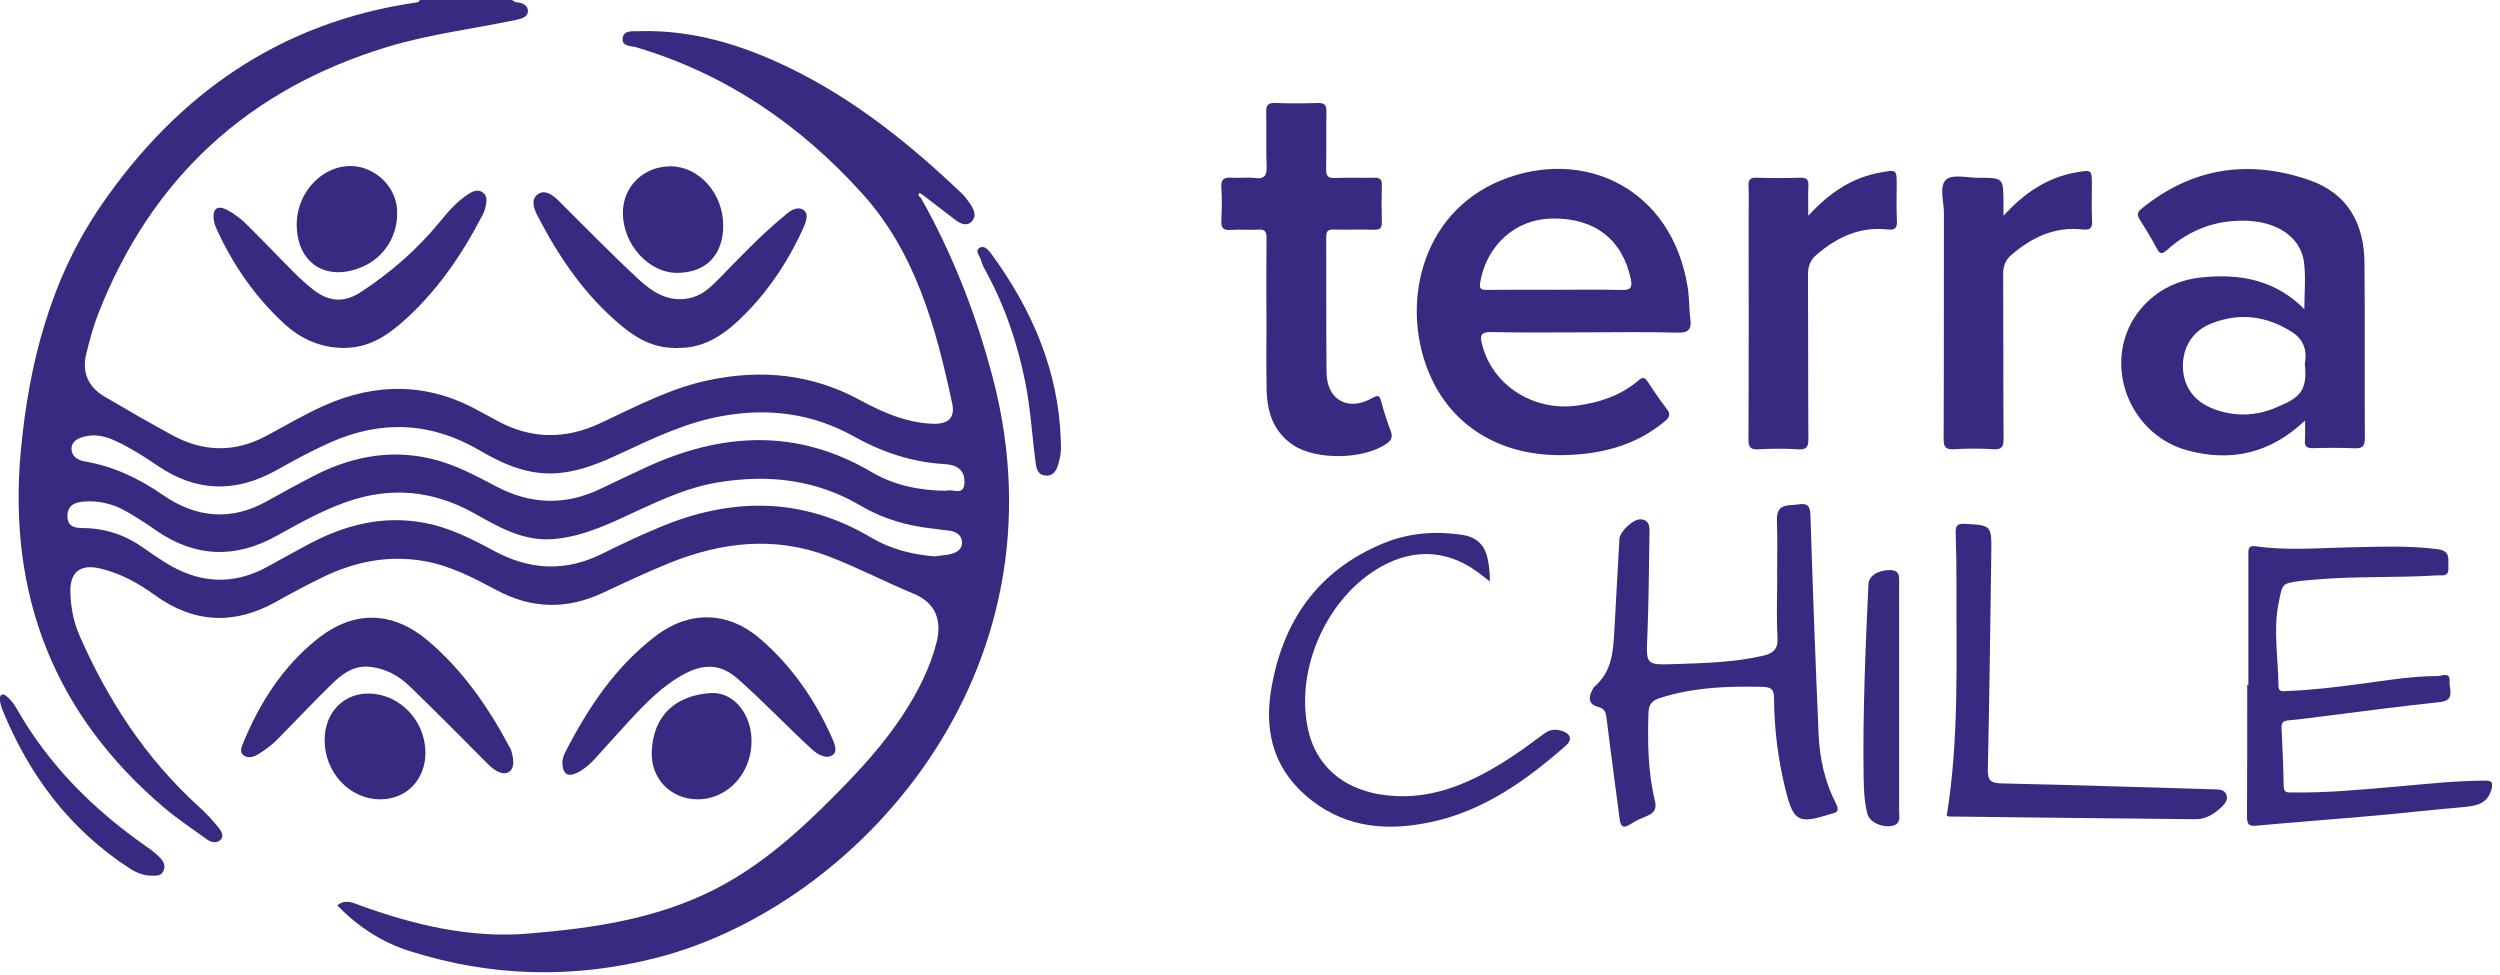
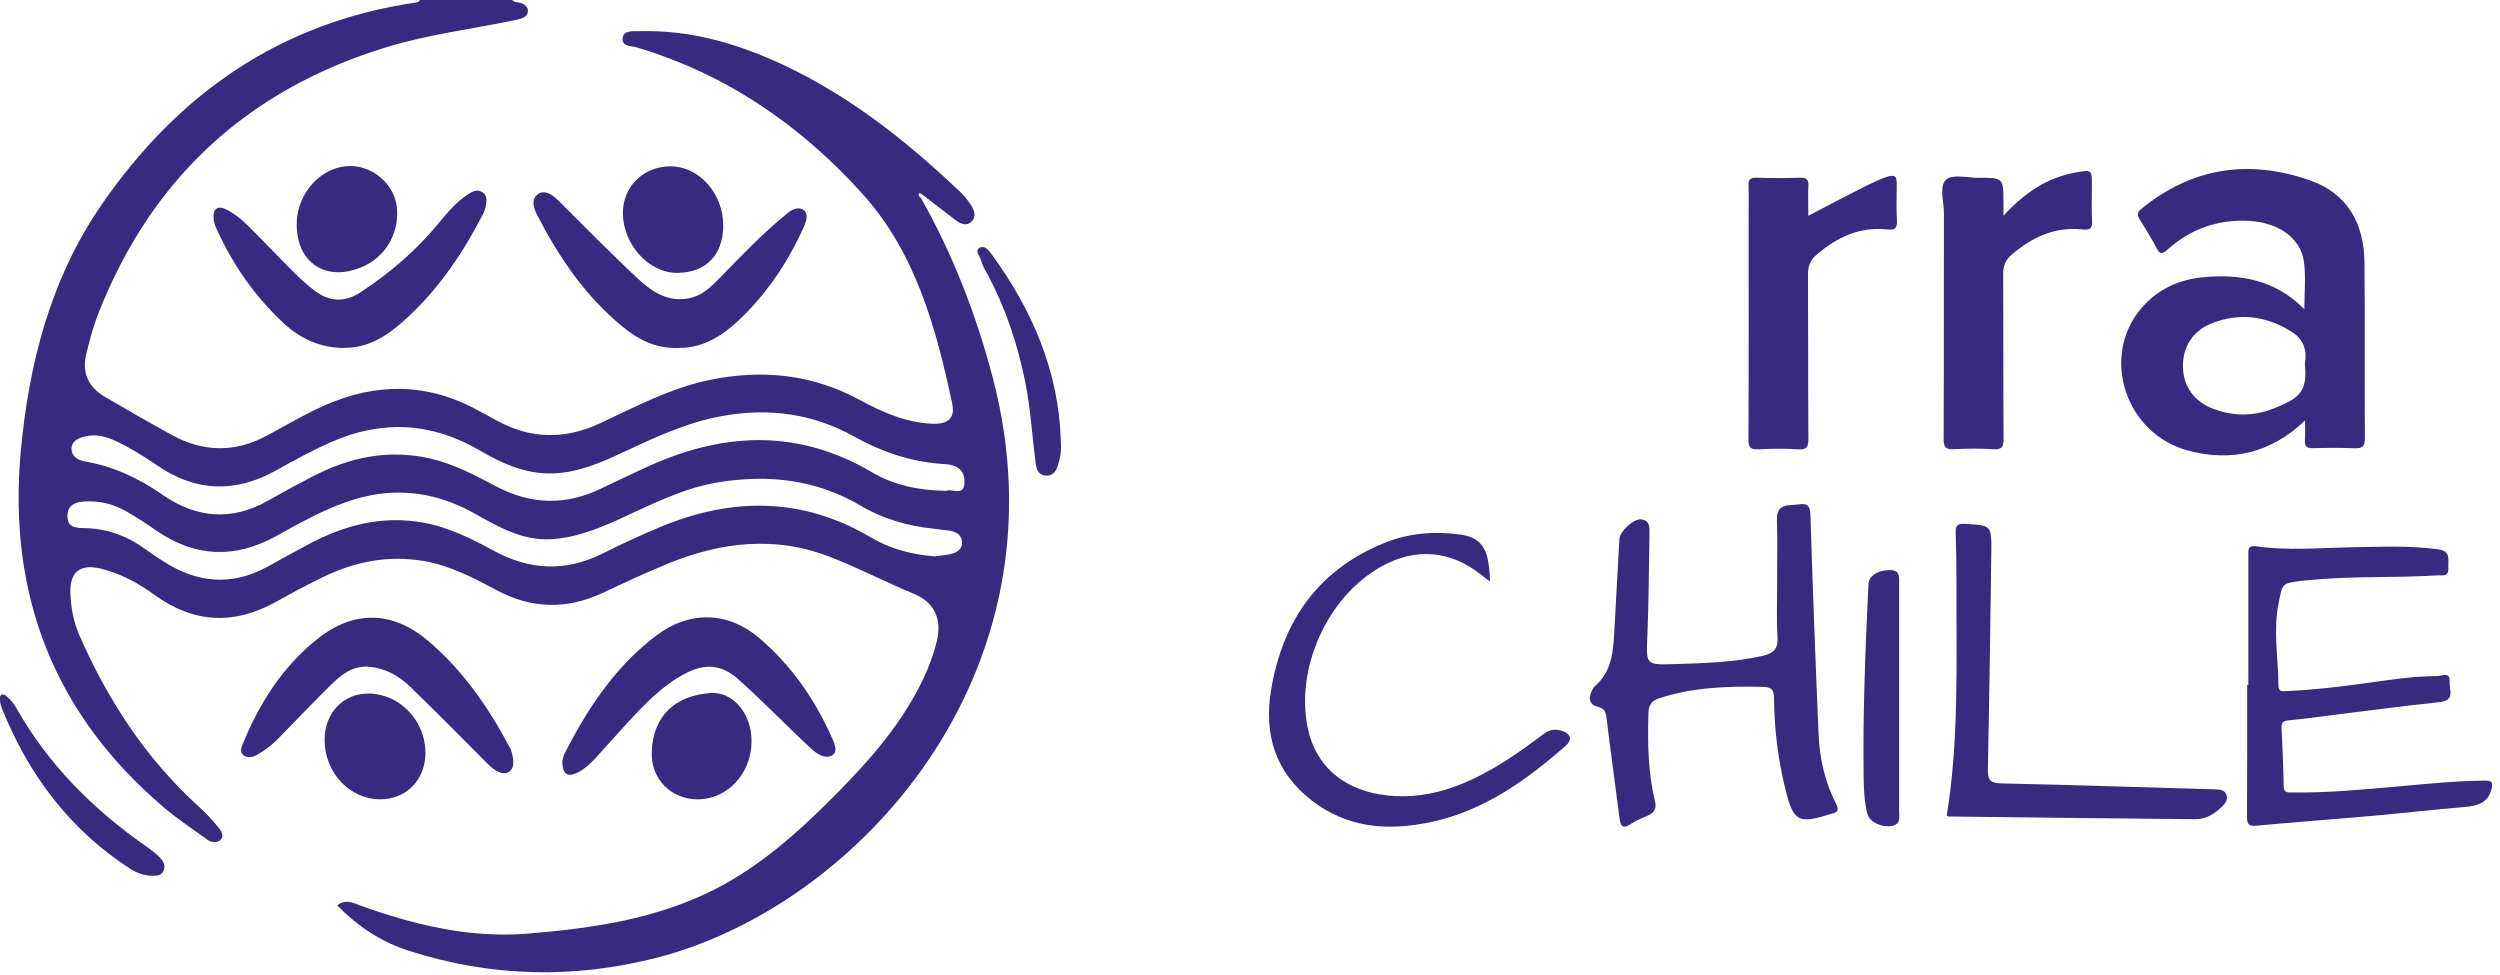
<svg xmlns="http://www.w3.org/2000/svg" width="259" height="101" viewBox="0 0 259 101" fill="none">
  <g clip-path="url(#clip0_283_69)">
    <path d="M102.85 39.13C101.14 32.61 98.72 26.38 95.41 20.51C95.23 20.37 95.06 20.22 95.26 19.99C95.3 19.99 95.53 20.15 95.66 20.24C96.76 21.08 97.86 21.94 98.97 22.78C99.5 23.17 100.12 23.49 100.66 22.95C101.18 22.44 100.94 21.78 100.58 21.23C100.29 20.79 99.98 20.36 99.6 20C94.22 14.88 88.47 10.26 81.73 7C76.83 4.63 71.73 3.07 66.21 3.23C65.58 3.25 64.62 3.1 64.51 3.93C64.38 4.84 65.38 4.74 65.96 4.91C75.25 7.68 82.95 12.98 89.35 20.08C94.86 26.19 96.96 33.93 98.64 41.76C98.97 43.3 98.26 43.96 96.6 43.9C93.89 43.79 91.46 42.73 89.14 41.47C84.18 38.77 78.97 38.23 73.5 39.37C69.45 40.2 65.85 42.14 62.15 43.86C58.5 45.56 54.92 45.5 51.38 43.52C50.8 43.19 50.2 42.89 49.61 42.57C44.35 39.63 38.97 39.62 33.56 42.03C31.5 42.95 29.56 44.11 27.57 45.17C24.29 46.92 21.02 46.83 17.8 45.06C15.44 43.77 13.11 42.43 10.8 41.07C9.11 40.07 8.47 38.54 8.94 36.65C9.28 35.26 9.65 33.86 10.17 32.52C15.67 18.49 25.64 9.28 40.1 4.87C44.49 3.54 49.02 2.99 53.48 2.06C54.1 1.93 54.73 1.73 54.69 1.08C54.66 0.56 54.1 0.26 53.5 0.23C53.34 0.23 53.18 0.08 53.03 0H43.5C43.42 0.21 43.24 0.24 43.04 0.27C29.01 2.32 18.4 9.76 10.51 21.23C5.24 28.89 2.99 37.65 2.15 46.78C0.8 61.62 5.6 74.03 17.07 83.73C18.46 84.9 19.99 85.91 21.47 86.98C21.89 87.28 22.44 87.38 22.82 87.03C23.28 86.62 22.91 86.08 22.65 85.75C22.02 84.96 21.33 84.22 20.58 83.55C15.11 78.59 11.19 72.56 8.24 65.85C7.61 64.41 7.34 62.93 7.29 61.39C7.22 59.27 8.32 58.4 10.4 58.9C12.49 59.4 14.33 60.41 16.05 61.66C20.09 64.58 24.28 64.77 28.63 62.33C30.22 61.44 31.82 60.58 33.47 59.78C36.79 58.18 40.25 57.48 43.96 58.13C46.67 58.61 49.04 59.86 51.41 61.12C55.07 63.09 58.72 63.17 62.47 61.41C64.73 60.35 66.99 59.29 69.3 58.35C74.73 56.15 80.29 55.5 85.88 57.65C88.87 58.8 91.73 60.3 94.7 61.53C96.87 62.43 97.61 64.22 97.04 66.5C96.36 69.22 95.08 71.69 93.56 74.03C91.58 77.06 89.14 79.72 86.61 82.28C82.82 86.11 78.83 89.72 73.96 92.18C67.92 95.23 61.37 96.17 54.73 96.72C48.71 97.22 42.99 95.84 37.38 93.83C36.59 93.55 35.81 93.09 34.94 93.8C37.07 95.98 39.51 97.6 42.41 98.52C50.91 101.23 59.48 101.43 68.12 99.2C88.76 93.87 110.89 69.78 102.85 39.13ZM98.2 57.46C97.73 57.53 97.25 57.59 96.85 57.64C94.44 57.46 92.22 56.86 90.21 55.67C83.1 51.47 75.8 51.51 68.37 54.61C66.33 55.46 64.33 56.4 62.36 57.38C58.56 59.26 54.87 59.07 51.18 57.07C48.86 55.82 46.51 54.62 43.87 54.15C39.6 53.37 35.67 54.4 31.94 56.4C30.54 57.15 29.15 57.91 27.77 58.68C24.08 60.73 20.5 60.43 17.01 58.21C16.32 57.77 15.64 57.32 14.98 56.84C13.1 55.48 11.01 54.74 8.68 54.71C7.89 54.7 7.05 54.66 6.99 53.59C6.93 52.51 7.57 52.06 8.58 51.97C10.22 51.82 11.74 52.2 13.14 53.01C14.18 53.61 15.19 54.26 16.17 54.95C20.21 57.75 24.35 57.9 28.63 55.53C30.94 54.25 33.23 52.96 35.73 52.06C40.35 50.38 44.79 50.77 49.06 53.14C51.58 54.55 54.08 56.04 57.12 55.86C59.5 55.72 61.7 54.88 63.86 53.92C67.31 52.37 70.65 50.57 74.47 49.96C79.68 49.12 84.6 49.69 89.2 52.41C91.51 53.77 94.04 54.49 96.7 54.77C97.17 54.82 97.65 54.91 98.13 54.95C98.93 55.01 99.63 55.35 99.67 56.16C99.7 56.99 98.98 57.34 98.2 57.46ZM98.03 50.85C95.25 50.81 92.65 50.29 90.34 48.93C82.49 44.29 74.6 44.81 66.64 48.55C65.17 49.24 63.69 49.93 62.22 50.64C58.58 52.39 54.99 52.28 51.42 50.4C49.26 49.26 47.09 48.1 44.69 47.53C40.31 46.49 36.2 47.36 32.29 49.41C30.76 50.21 29.24 51.03 27.74 51.88C23.99 54.01 20.33 53.67 16.89 51.29C14.4 49.56 11.76 48.31 8.77 47.8C8.07 47.69 7.43 47.28 7.41 46.53C7.39 45.76 8.04 45.4 8.74 45.23C9.92 44.93 11.02 45.22 12.08 45.73C13.56 46.43 14.94 47.3 16.29 48.22C20.3 50.98 24.41 51.08 28.63 48.72C30.47 47.69 32.32 46.68 34.26 45.82C39.56 43.47 44.71 43.74 49.71 46.67C52.28 48.18 54.93 49.31 58.01 49C60.25 48.77 62.28 47.92 64.28 46.98C67.72 45.38 71.13 43.74 74.93 43.08C79.7 42.24 84.22 42.85 88.45 45.21C91.4 46.85 94.5 47.89 97.86 48.08C99.1 48.15 99.95 48.66 99.92 49.97C99.88 51.5 98.62 50.57 98.03 50.85Z" fill="#382A80" />
-     <path d="M175.12 33.04C174.98 31.97 175.02 30.88 174.85 29.81C173.24 19.48 164.05 15.22 155.54 18.67C147.04 22.12 144.98 31.95 148.25 39.1C150.68 44.43 155.78 47.28 162.01 47.15C165.85 47.07 169.44 46.18 172.47 43.65C173 43.21 173.1 42.9 172.66 42.34C171.97 41.46 171.35 40.52 170.73 39.59C170.45 39.16 170.25 38.99 169.76 39.4C167.91 40.99 165.7 41.71 163.31 42.03C158.8 42.61 154.59 39.88 153.54 35.67C153.31 34.78 153.38 34.38 154.5 34.4C157.75 34.48 161 34.43 164.25 34.43C167.5 34.43 170.61 34.37 173.78 34.46C174.96 34.5 175.25 34.11 175.12 33.04ZM167.96 30.04C165.67 29.98 163.39 30.02 161.11 30.02C158.83 30.02 156.39 30 154.03 30.03C153.4 30.04 153.24 29.9 153.35 29.24C154.02 25.4 156.99 22.72 160.74 22.64C165.17 22.55 168.06 24.77 168.95 28.89C169.16 29.87 168.88 30.06 167.96 30.04Z" fill="#382A80" />
    <path d="M244.96 27.22C244.93 23.17 243.22 20.04 239.27 18.67C232.97 16.48 227.09 17.35 221.84 21.64C221.35 22.04 221.42 22.34 221.71 22.79C222.3 23.74 222.89 24.69 223.41 25.68C223.75 26.34 223.97 26.39 224.55 25.86C226.93 23.72 229.74 22.72 232.96 22.88C236.04 23.04 238.37 24.66 238.69 27.14C238.9 28.71 238.73 30.32 238.73 32.03C235.73 28.99 232.07 28.34 228.16 28.73C225.67 28.98 223.45 30.02 221.81 31.97C217.59 36.97 220.2 44.97 226.72 46.69C231.14 47.86 235.23 46.98 238.8 43.56C238.8 44.36 238.84 44.98 238.79 45.58C238.74 46.25 238.98 46.45 239.64 46.43C241.07 46.39 242.51 46.38 243.94 46.44C244.73 46.47 245 46.24 245 45.41C244.96 39.34 245.02 33.28 244.96 27.22ZM235.68 42.27C233.64 43.12 231.45 43.17 229.34 42.37C227.3 41.61 226.18 40.02 226.15 37.99C226.12 35.96 227.16 34.26 229.15 33.49C232.04 32.37 234.81 32.72 237.44 34.39C238.78 35.24 239.01 36.47 238.78 37.71C239.11 40.68 238.07 41.28 235.68 42.27Z" fill="#382A80" />
-     <path d="M131.2 32.65C131.2 29.98 131.18 27.32 131.21 24.65C131.21 24.02 131.07 23.75 130.38 23.79C129.41 23.85 128.44 23.75 127.48 23.82C126.68 23.88 126.5 23.56 126.53 22.83C126.58 21.71 126.61 20.58 126.53 19.47C126.46 18.54 126.83 18.35 127.66 18.41C128.43 18.47 129.22 18.34 129.98 18.44C131.08 18.59 131.26 18.11 131.22 17.15C131.15 15.3 131.22 13.44 131.18 11.59C131.16 10.88 131.39 10.65 132.1 10.67C133.57 10.72 135.05 10.72 136.52 10.67C137.25 10.65 137.44 10.91 137.42 11.6C137.38 13.57 137.43 15.54 137.39 17.51C137.38 18.2 137.55 18.47 138.29 18.44C139.64 18.38 141 18.44 142.36 18.41C142.97 18.39 143.18 18.59 143.16 19.2C143.12 20.47 143.12 21.75 143.16 23.02C143.18 23.63 142.96 23.82 142.36 23.8C140.97 23.76 139.57 23.82 138.18 23.78C137.57 23.76 137.39 23.96 137.4 24.56C137.42 29.24 137.38 33.91 137.43 38.59C137.46 41.44 139.66 42.66 142.16 41.24C142.87 40.84 142.95 41.05 143.11 41.66C143.38 42.66 143.7 43.66 144.07 44.63C144.31 45.26 144.16 45.62 143.63 45.98C141.27 47.61 136.35 47.7 133.97 46.11C131.89 44.72 131.26 42.62 131.22 40.29C131.17 37.74 131.21 35.19 131.21 32.64L131.2 32.65Z" fill="#382A80" />
    <path d="M184.11 60.03C184.11 57.98 184.16 55.93 184.09 53.89C184.05 52.85 184.46 52.38 185.45 52.33C185.76 52.31 186.07 52.3 186.37 52.25C187.24 52.12 187.53 52.4 187.56 53.35C187.8 60.95 188.08 68.54 188.41 76.13C188.52 78.61 189.06 81.02 190.21 83.26C190.51 83.86 190.46 84.16 189.79 84.29C189.75 84.29 189.72 84.31 189.68 84.32C186.29 85.4 185.8 85.14 184.96 81.73C184.2 78.65 183.81 75.51 183.79 72.34C183.79 71.44 183.54 71.19 182.62 71.16C179 71.07 175.43 71.2 171.95 72.32C171.12 72.59 170.8 73 170.78 73.87C170.69 76.93 170.72 79.97 171.45 82.96C171.66 83.81 171.36 84.23 170.63 84.53C170.06 84.77 169.48 85.01 168.97 85.35C168.04 85.99 167.87 85.5 167.77 84.67C167.33 81.23 166.85 77.79 166.43 74.34C166.36 73.73 166.2 73.39 165.55 73.23C164.68 73.01 164.51 72.39 164.9 71.61C164.99 71.44 165.06 71.24 165.2 71.12C167.08 69.51 167.14 67.29 167.26 65.09C167.43 62.01 167.6 58.93 167.77 55.84C167.81 55.06 169.21 53.75 169.99 53.8C170.75 53.85 170.9 54.39 170.89 55.04C170.82 58.63 170.82 62.22 170.67 65.8C170.54 68.88 170.46 68.9 173.48 68.8C176.53 68.7 179.59 68.63 182.59 67.95C183.69 67.7 184.23 67.28 184.15 66.02C184.03 64.02 184.12 62.01 184.12 60L184.11 60.03Z" fill="#382A80" />
    <path d="M232.93 70.93C232.93 66.45 232.93 61.97 232.93 57.49C232.93 56.9 232.88 56.47 233.77 56.6C237.01 57.07 240.26 56.76 243.51 56.7C246.53 56.65 249.53 56.5 252.55 56.9C253.97 57.09 253.6 58.01 253.65 58.84C253.71 59.84 252.94 59.57 252.44 59.61C248.23 59.88 244 59.67 239.79 60.05C239.29 60.09 238.79 60.13 238.29 60.19C236.4 60.45 236.47 60.47 236.08 62.39C235.48 65.28 236.03 68.16 236.05 71.04C236.05 71.75 236.54 71.61 236.94 71.59C239.53 71.49 242.1 71.18 244.68 70.83C247.29 70.48 249.89 70.04 252.53 70.04C252.96 70.04 253.87 69.55 253.78 70.62C253.71 71.41 254.42 72.57 252.74 72.74C248.78 73.15 244.83 73.69 240.87 74.18C239.6 74.34 238.34 74.52 237.07 74.63C236.51 74.68 236.34 74.9 236.37 75.43C236.46 77.43 236.56 79.44 236.59 81.45C236.6 82.2 237.06 82.09 237.52 82.1C241.13 82.15 244.71 81.8 248.3 81.49C251.34 81.22 254.38 80.89 257.45 80.87C258.23 80.87 258.29 81.15 258.12 81.75C257.77 83.02 256.99 83.47 255.27 83.61C252.22 83.86 249.19 84.22 246.14 84.49C242.02 84.86 237.89 85.16 233.76 85.54C232.98 85.61 232.79 85.39 232.79 84.63C232.82 80.07 232.81 75.51 232.81 70.95C232.86 70.95 232.91 70.95 232.96 70.95L232.93 70.93Z" fill="#382A80" />
-     <path d="M187.33 22.36C189.54 19.95 191.87 18.4 194.81 17.87C196.5 17.56 196.5 17.55 196.5 19.23C196.5 20.43 196.45 21.63 196.52 22.82C196.57 23.65 196.33 23.86 195.5 23.77C192.65 23.46 190.3 24.59 188.19 26.39C187.56 26.93 187.31 27.56 187.31 28.41C187.34 34.09 187.31 39.77 187.35 45.44C187.35 46.27 187.2 46.61 186.28 46.55C184.93 46.46 183.57 46.47 182.22 46.55C181.34 46.6 181.13 46.34 181.14 45.47C181.18 37.78 181.16 30.1 181.16 22.41C181.16 21.37 181.19 20.32 181.15 19.28C181.12 18.66 181.27 18.39 181.97 18.41C183.48 18.46 184.99 18.46 186.5 18.41C187.17 18.39 187.39 18.62 187.35 19.27C187.3 20.19 187.34 21.11 187.34 22.35L187.33 22.36Z" fill="#382A80" />
+     <path d="M187.33 22.36C196.5 17.56 196.5 17.55 196.5 19.23C196.5 20.43 196.45 21.63 196.52 22.82C196.57 23.65 196.33 23.86 195.5 23.77C192.65 23.46 190.3 24.59 188.19 26.39C187.56 26.93 187.31 27.56 187.31 28.41C187.34 34.09 187.31 39.77 187.35 45.44C187.35 46.27 187.2 46.61 186.28 46.55C184.93 46.46 183.57 46.47 182.22 46.55C181.34 46.6 181.13 46.34 181.14 45.47C181.18 37.78 181.16 30.1 181.16 22.41C181.16 21.37 181.19 20.32 181.15 19.28C181.12 18.66 181.27 18.39 181.97 18.41C183.48 18.46 184.99 18.46 186.5 18.41C187.17 18.39 187.39 18.62 187.35 19.27C187.3 20.19 187.34 21.11 187.34 22.35L187.33 22.36Z" fill="#382A80" />
    <path d="M207.55 22.36C209.76 19.95 212.1 18.4 215.03 17.87C216.72 17.57 216.72 17.56 216.72 19.23C216.72 20.43 216.67 21.63 216.74 22.82C216.79 23.66 216.54 23.86 215.71 23.77C212.86 23.46 210.51 24.59 208.4 26.39C207.77 26.93 207.52 27.56 207.53 28.41C207.56 34.09 207.53 39.77 207.57 45.44C207.57 46.28 207.41 46.6 206.5 46.54C205.15 46.45 203.79 46.46 202.44 46.54C201.56 46.59 201.36 46.32 201.36 45.46C201.4 37.66 201.37 29.86 201.39 22.05C201.39 20.87 200.87 19.29 201.62 18.61C202.27 18.02 203.82 18.42 204.98 18.42C207.55 18.41 207.55 18.42 207.56 21C207.56 21.34 207.56 21.68 207.56 22.34L207.55 22.36Z" fill="#382A80" />
    <path d="M154.37 60.26C153.98 59.95 153.77 59.79 153.56 59.63C150.31 57.01 146.69 56.69 143.09 58.7C137.45 61.85 134.1 69.4 135.54 75.68C136.36 79.25 139.01 81.63 142.9 82.29C147.71 83.1 151.88 81.38 155.82 78.92C157.26 78.02 158.63 77 160 75.99C160.64 75.51 161.28 75.52 161.96 75.77C162.75 76.07 162.88 76.67 162.23 77.24C158.13 80.84 153.74 83.99 148.27 85.16C143.89 86.1 139.64 85.83 135.91 82.94C132.12 80.01 130.93 76.1 131.68 71.52C132.85 64.39 136.5 59.09 143.34 56.28C145.93 55.21 148.66 55 151.43 55.4C152.84 55.6 153.76 56.34 154.09 57.76C154.26 58.51 154.36 59.27 154.35 60.26H154.37Z" fill="#382A80" />
    <path d="M201.68 84.51C202.97 76.59 202.66 68.59 202.69 60.62C202.69 58.81 202.67 56.99 202.61 55.18C202.59 54.49 202.76 54.23 203.51 54.27C206.3 54.42 206.33 54.39 206.3 57.19C206.2 64.71 206.1 72.23 205.94 79.76C205.92 80.89 206.27 81.13 207.36 81.16C214.74 81.32 222.12 81.57 229.51 81.78C230 81.79 230.47 81.83 230.66 82.35C230.83 82.81 230.57 83.19 230.27 83.49C229.49 84.28 228.58 84.88 227.43 84.87C218.92 84.79 210.41 84.69 201.9 84.59C201.83 84.59 201.76 84.54 201.68 84.5V84.51Z" fill="#382A80" />
    <path d="M58.25 78.89C58.3 78.73 58.35 78.34 58.52 78.01C60.9 73.36 63.74 69.06 67.98 65.85C71.42 63.24 75.42 63.33 78.68 66.12C81.95 68.91 84.35 72.36 86.11 76.25C86.4 76.89 86.86 77.83 86.25 78.23C85.58 78.67 84.7 78.18 84.06 77.58C81.48 75.2 79.07 72.66 76.44 70.33C74.69 68.79 72.97 68.75 71.02 69.76C68.67 70.98 66.88 72.86 65.12 74.76C63.95 76.03 62.8 77.32 61.64 78.6C61.12 79.17 60.54 79.68 59.85 80.03C58.83 80.56 58.26 80.23 58.26 78.88L58.25 78.89Z" fill="#382A80" />
    <path d="M35.61 36.05C33.19 36.03 31.14 35.11 29.38 33.48C26.39 30.7 24.11 27.41 22.43 23.7C22.29 23.4 22.18 23.07 22.14 22.75C22 21.62 22.53 21.21 23.56 21.76C24.27 22.14 24.94 22.65 25.51 23.21C27.19 24.86 28.8 26.57 30.46 28.23C31.14 28.9 31.85 29.56 32.61 30.13C34.16 31.28 35.72 31.36 37.4 30.25C40.47 28.23 43.21 25.86 45.54 23.01C46.42 21.94 47.33 20.87 48.52 20.11C48.98 19.81 49.48 19.58 49.99 19.92C50.51 20.27 50.42 20.84 50.32 21.36C50.26 21.68 50.14 22.01 49.98 22.3C47.78 26.54 45.1 30.44 41.44 33.58C39.41 35.32 37.62 36.05 35.61 36.04V36.05Z" fill="#382A80" />
    <path d="M70.25 36.05C67.88 36.12 66.12 35.17 64.53 33.87C60.66 30.71 57.92 26.68 55.66 22.3C55.28 21.56 54.97 20.6 55.78 20.08C56.45 19.65 57.22 20.16 57.8 20.73C60.56 23.47 63.28 26.26 66.13 28.91C67.65 30.33 69.42 31.45 71.71 30.82C72.92 30.48 73.77 29.61 74.61 28.75C76.69 26.62 78.74 24.46 81.03 22.55C81.18 22.43 81.33 22.31 81.47 22.18C82.01 21.7 82.74 21.35 83.29 21.79C83.79 22.19 83.51 22.97 83.26 23.54C81.8 26.8 79.89 29.76 77.38 32.35C75.34 34.45 73.13 36.11 70.24 36.04L70.25 36.05Z" fill="#382A80" />
    <path d="M38.09 69.06C36.49 69 35.35 69.91 34.32 70.92C32.47 72.74 30.68 74.61 28.87 76.47C28.2 77.17 27.43 77.74 26.6 78.22C26.17 78.47 25.6 78.54 25.23 78.25C24.79 77.91 25.02 77.38 25.21 76.93C26.92 72.79 29.27 69.11 32.8 66.26C36.61 63.18 40.66 63.24 44.41 66.44C48.01 69.51 50.63 73.33 52.83 77.47C52.85 77.51 52.9 77.55 52.91 77.59C53.17 78.42 53.42 79.49 52.74 79.96C52.11 80.39 51.21 79.82 50.59 79.2C47.92 76.51 45.25 73.82 42.53 71.18C41.31 69.98 39.85 69.18 38.09 69.07V69.06Z" fill="#382A80" />
    <path d="M196.75 72.29C196.75 76.19 196.75 80.08 196.75 83.98C196.75 84.64 196.97 85.44 195.91 85.58C194.87 85.72 193.68 85.15 193.46 84.31C193.13 83.03 193.09 81.72 193.07 80.41C192.98 73.78 193.26 67.16 193.57 60.53C193.61 59.65 194.55 59.07 195.77 59.06C196.88 59.05 196.75 59.8 196.75 60.49C196.75 64.42 196.75 68.36 196.75 72.29Z" fill="#382A80" />
    <path d="M74.93 23.32C74.93 26.4 73.17 28.24 70.18 28.27C67.25 28.3 64.57 25.37 64.53 22.12C64.5 19.35 66.64 17.24 69.46 17.23C72.41 17.23 74.92 20.03 74.92 23.32H74.93Z" fill="#382A80" />
    <path d="M44.08 77.95C44.08 80.79 42.1 82.83 39.35 82.81C36.2 82.79 33.63 80.02 33.63 76.66C33.63 73.84 35.58 71.81 38.24 71.85C41.41 71.9 44.07 74.67 44.07 77.95H44.08Z" fill="#382A80" />
    <path d="M30.74 23.21C30.77 19.33 34.35 16.35 37.69 17.42C39.64 18.05 41.04 19.8 41.14 21.76C41.27 24.33 39.88 26.62 37.57 27.63C33.81 29.27 30.72 27.26 30.74 23.21Z" fill="#382A80" />
    <path d="M77.86 76.78C77.86 80.15 75.34 82.84 72.23 82.81C69.5 82.78 67.43 80.69 67.52 77.92C67.65 74.05 70.07 72.04 73.61 71.8C76.01 71.64 77.87 74 77.86 76.78Z" fill="#382A80" />
    <path d="M15.56 90.72C14.87 90.68 14.16 90.43 13.5 90.01C7.24 85.97 3 80.31 0.23 73.48C0.11 73.17 0.02 72.84 -0.01 72.51C-0.06 71.93 0.28 71.79 0.68 72.13C1.07 72.46 1.43 72.88 1.68 73.33C5.02 79.25 9.7 83.9 15.25 87.76C15.72 88.09 16.18 88.44 16.57 88.85C16.93 89.23 17.21 89.71 16.91 90.28C16.63 90.82 16.11 90.7 15.54 90.72H15.56Z" fill="#382A80" />
    <path d="M109.89 45.66C109.99 46.66 109.84 47.46 109.59 48.24C109.38 48.89 109 49.37 108.24 49.26C107.55 49.16 107.38 48.61 107.3 48C106.92 45.16 106.77 42.28 106.19 39.46C105.4 35.59 104.17 31.89 102.3 28.41C102.05 27.95 101.76 27.48 101.64 26.98C101.54 26.55 100.96 26.01 101.46 25.69C101.98 25.36 102.42 25.92 102.73 26.34C106.98 32.15 109.69 38.54 109.9 45.65L109.89 45.66Z" fill="#382A80" />
  </g>
  <defs>
    <clipPath id="clip0_283_69">
      <rect width="258.17" height="100.73" fill="white" />
    </clipPath>
  </defs>
</svg>